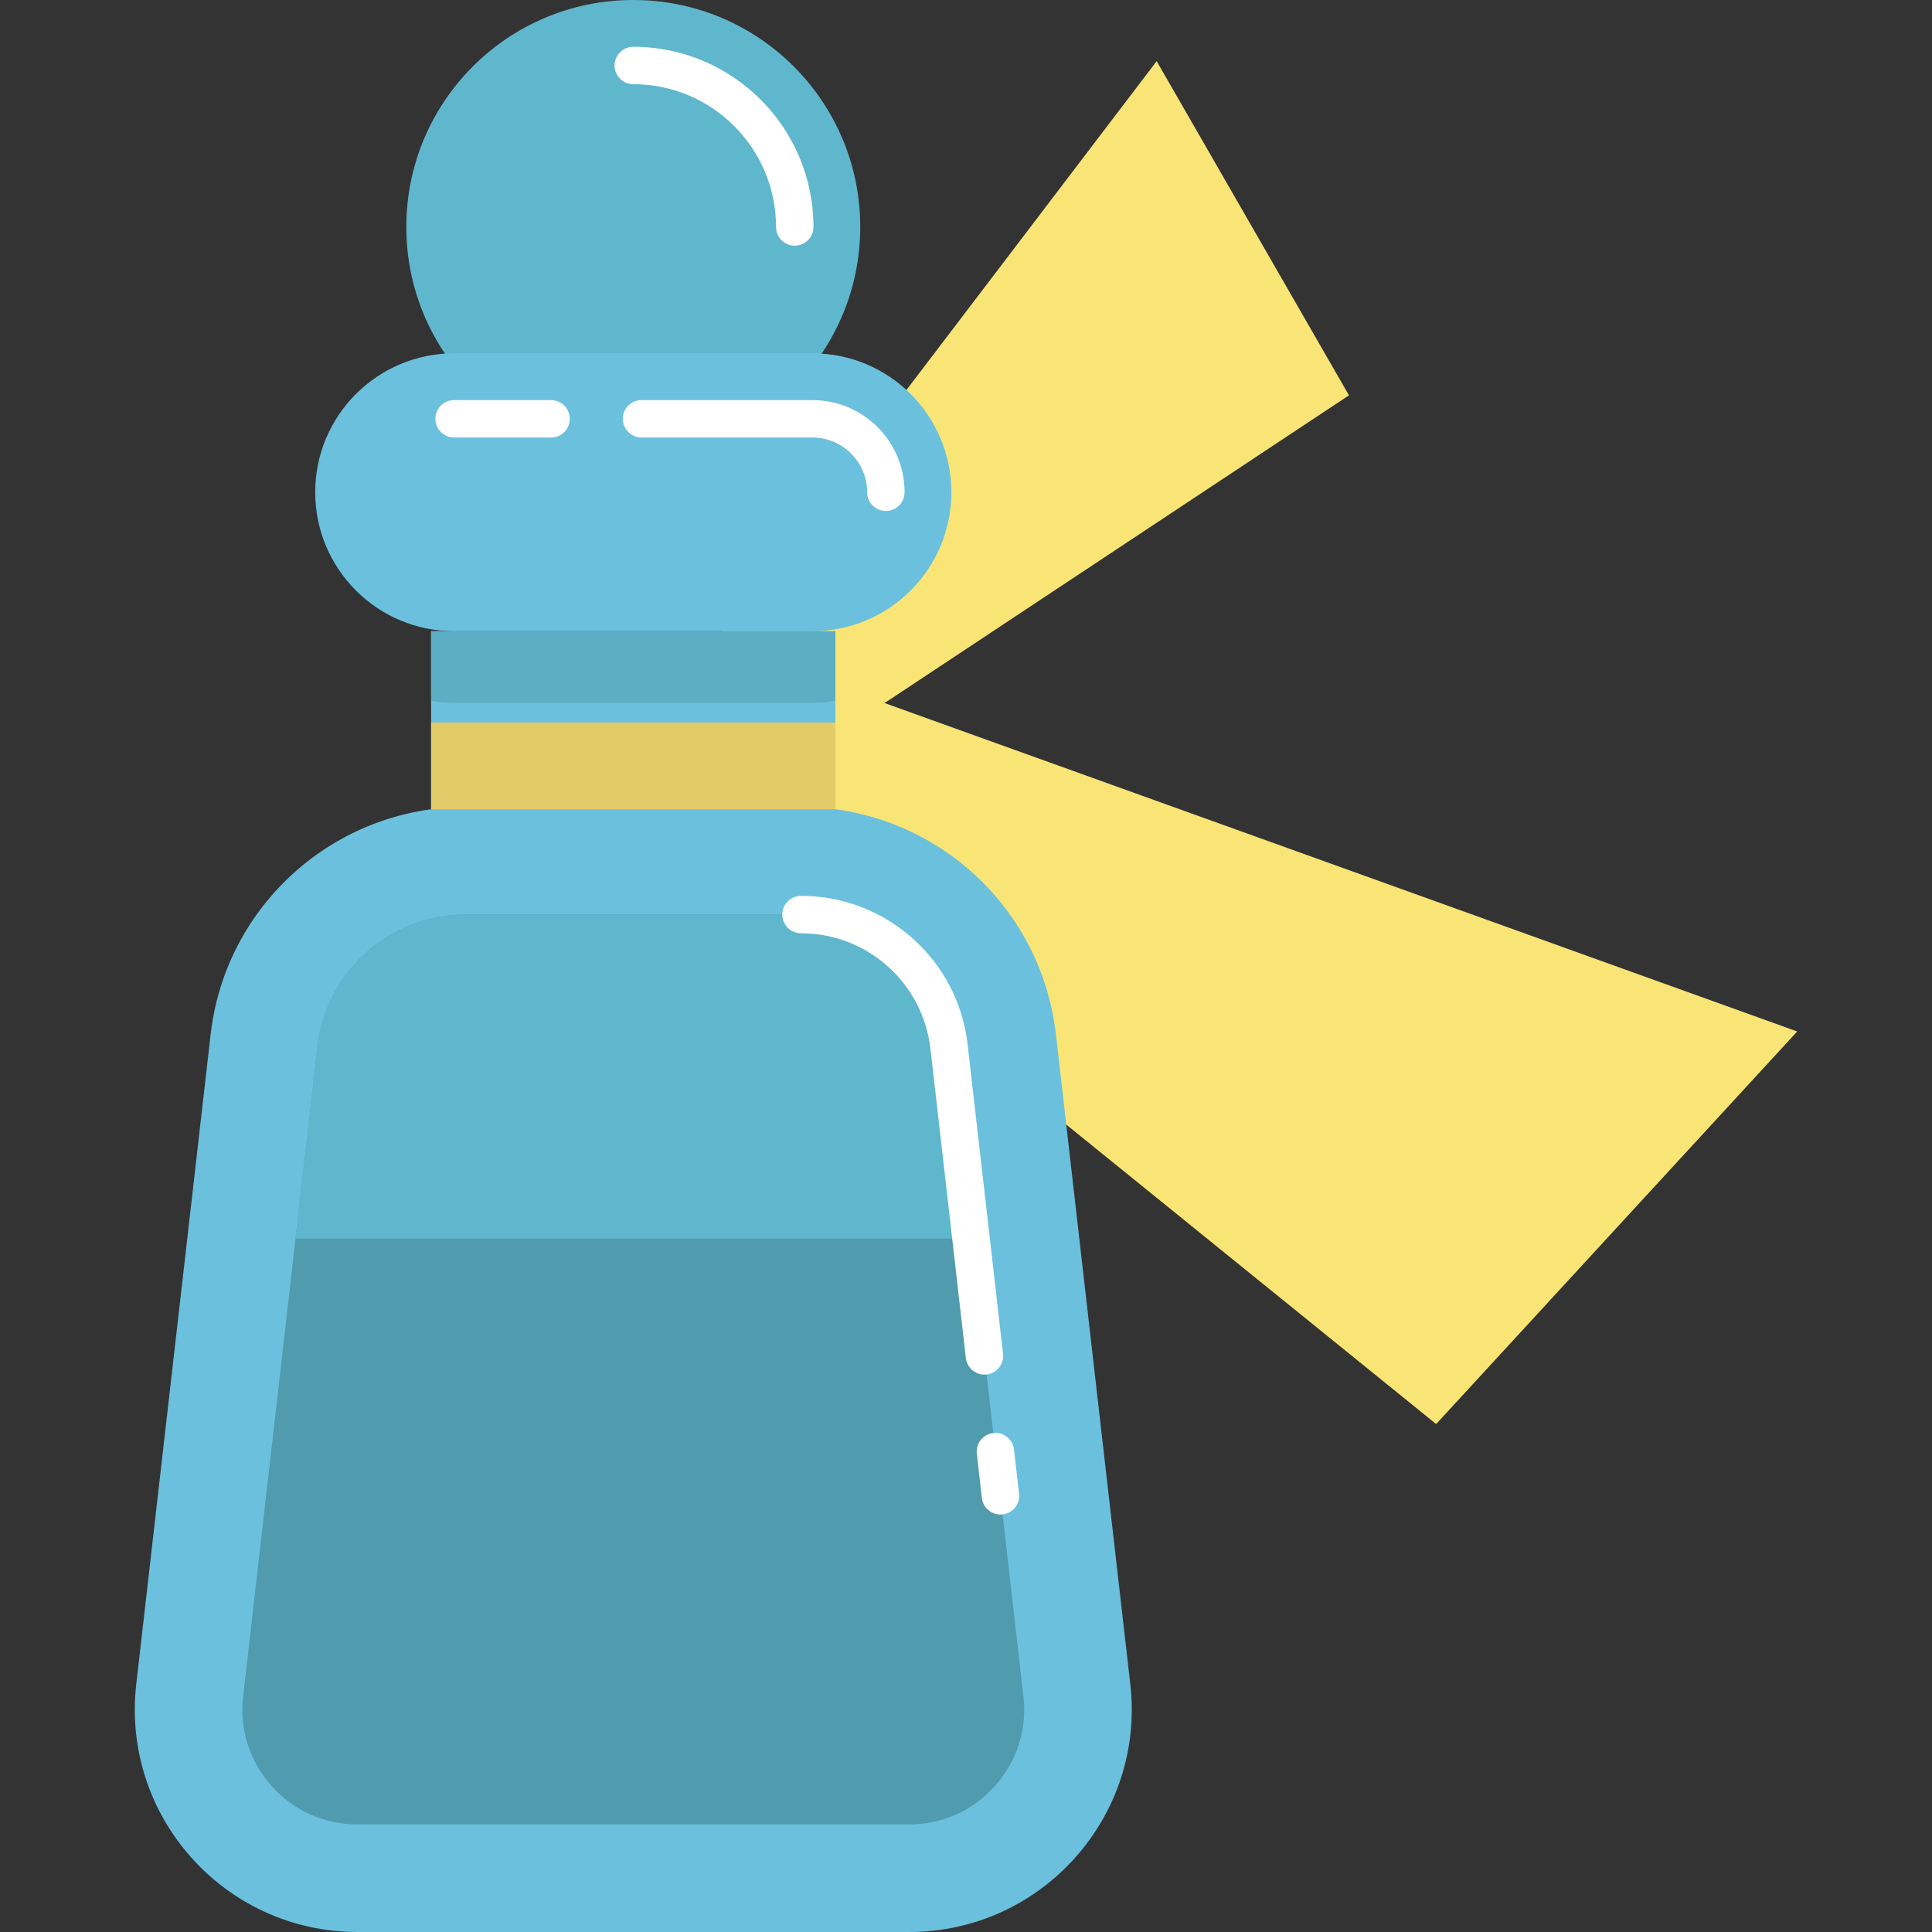
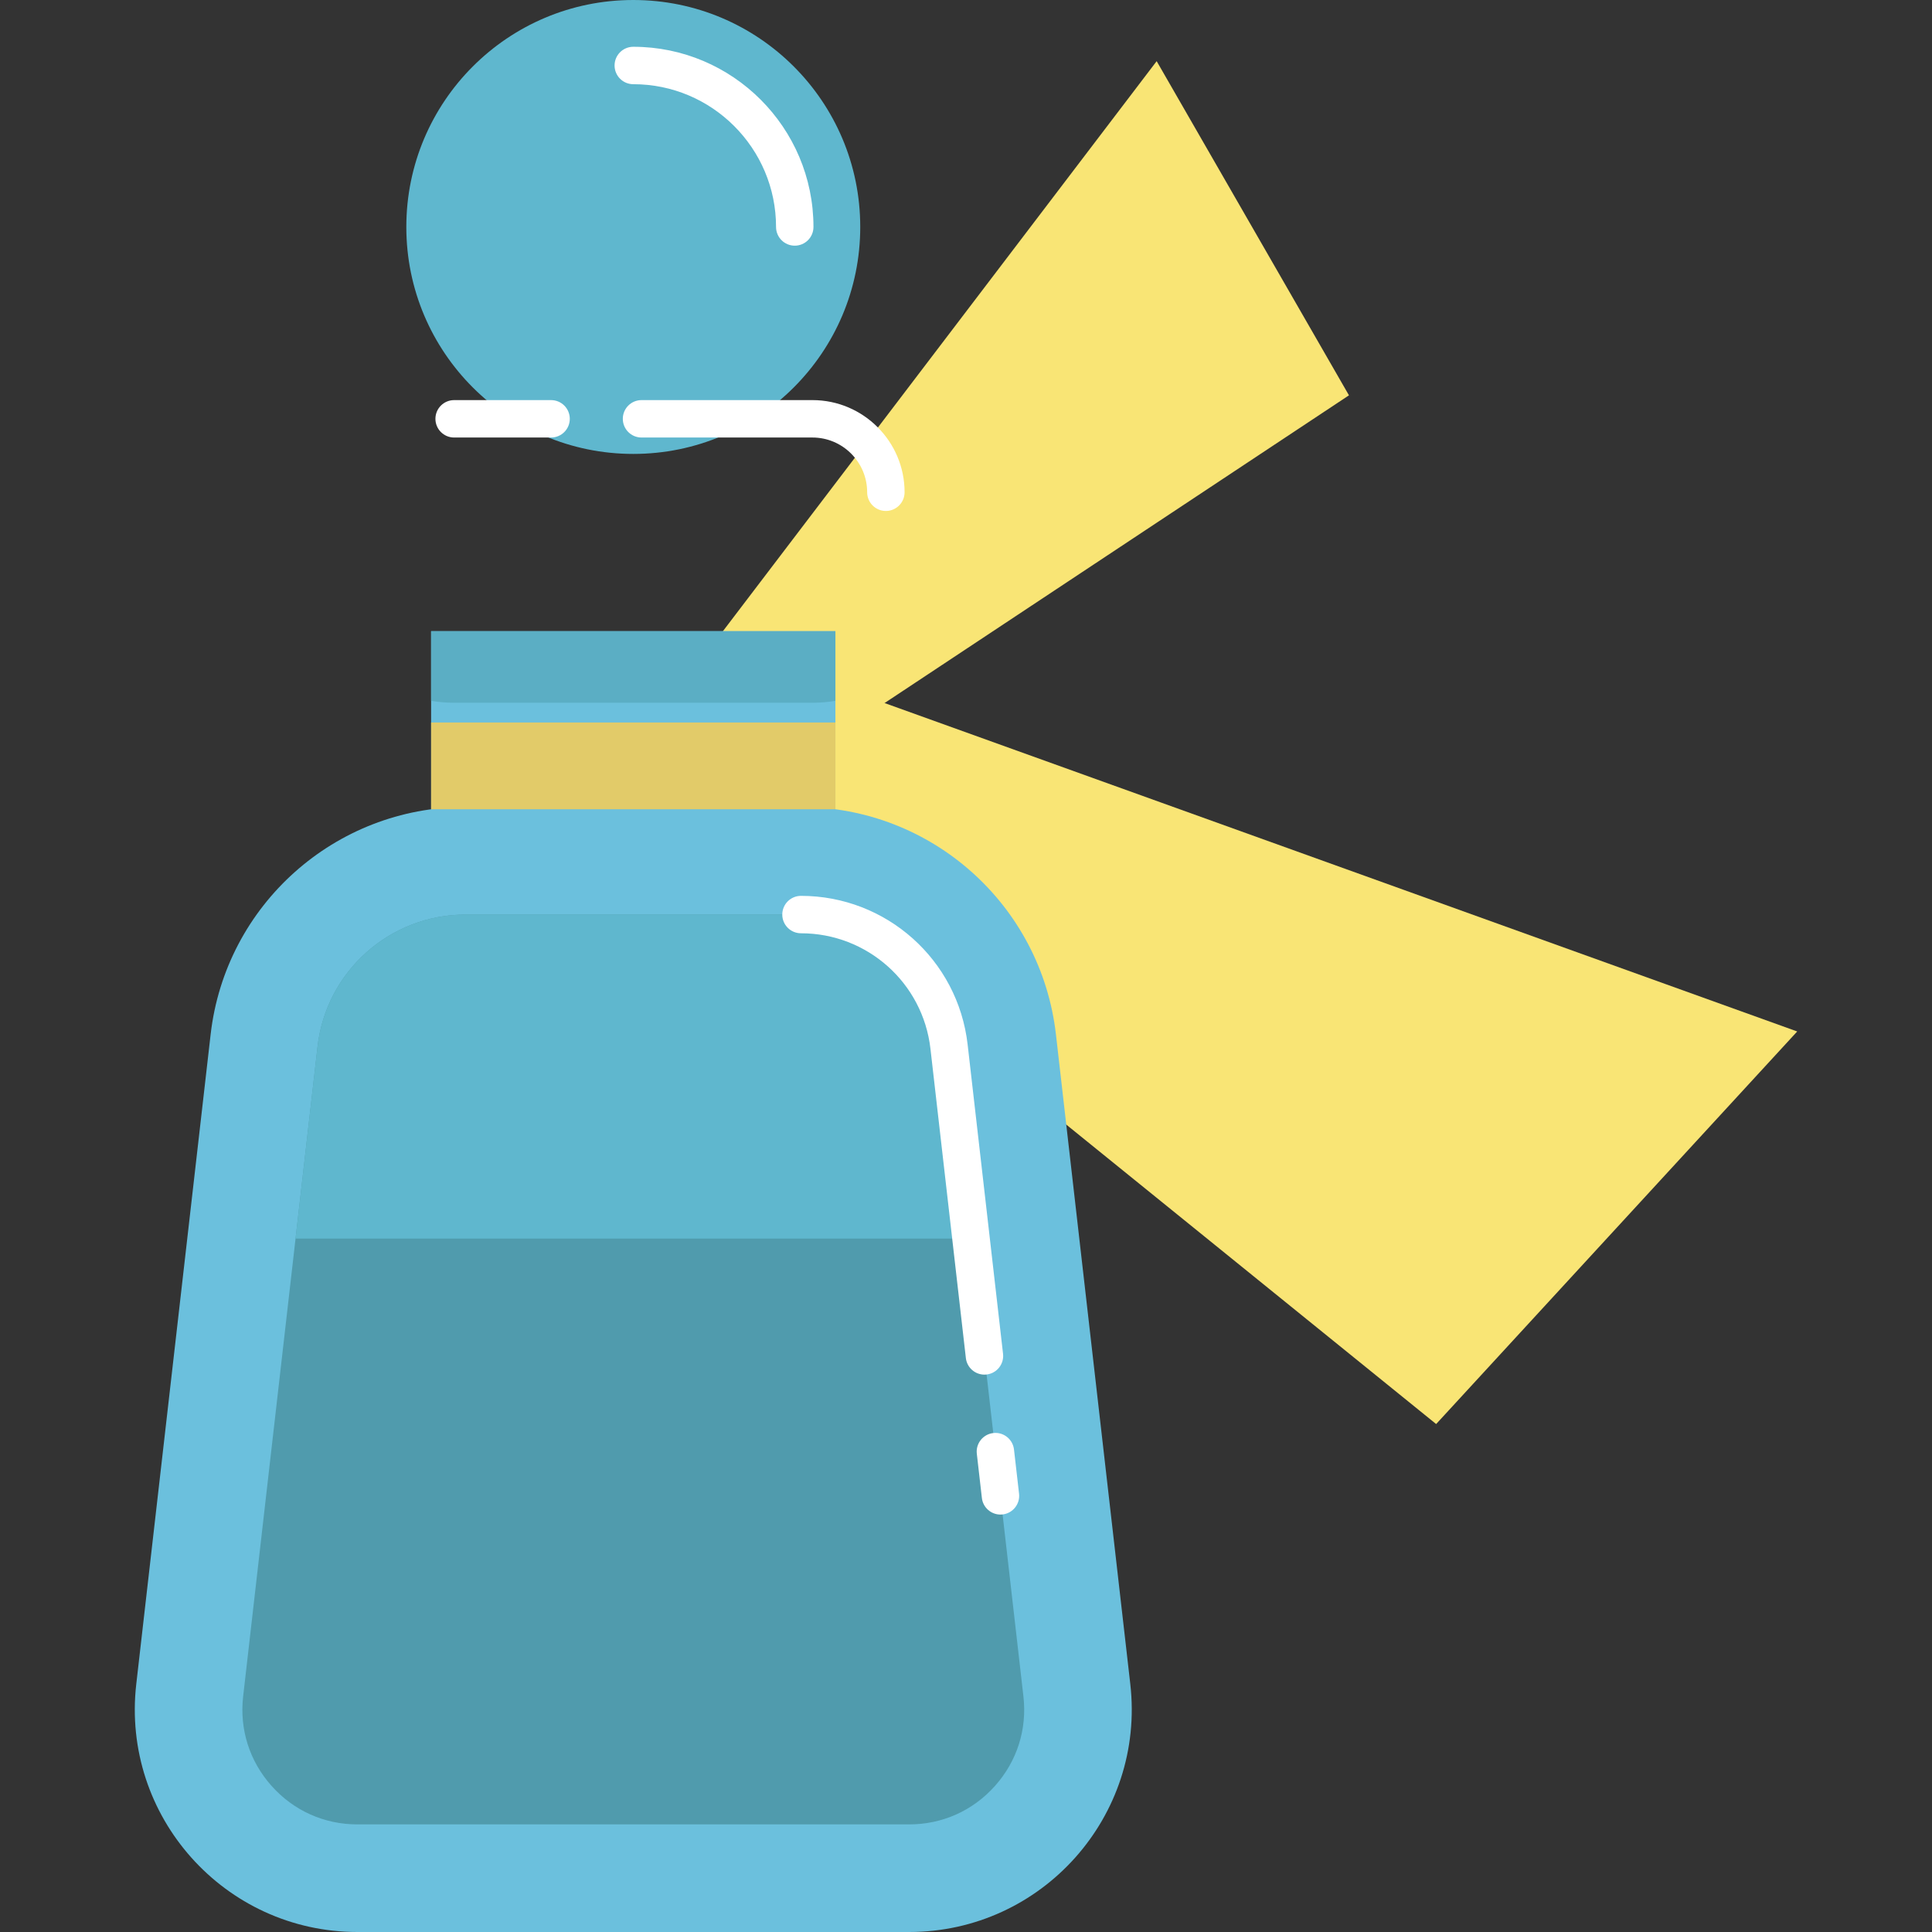
<svg xmlns="http://www.w3.org/2000/svg" version="1.1" id="Capa_1" viewBox="0 0 413.016 413.016" xml:space="preserve">
  <rect x="0" y="0" width="413.016" height="413.016" fill="#333333" stroke="none" />
  <g>
    <circle style="fill:#5FB7CE;" cx="135.381" cy="48.519" r="48.519" />
    <path style="fill:#FFFFFF;" d="M169.9,52.519c-2.209,0-4-1.791-4-4C165.9,31.69,152.209,18,135.381,18c-2.209,0-4-1.791-4-4   s1.791-4,4-4C156.62,10,173.9,27.279,173.9,48.519C173.9,50.728,172.109,52.519,169.9,52.519z" />
    <polygon style="fill:#F9E575;" points="162.799,140.829 384.2,220.504 307.014,304.428 142.99,171.638  " />
    <polygon style="fill:#F9E575;" points="144.267,148.432 247.267,13.074 288.376,84.512 161.209,168.778  " />
-     <path style="fill:#6BC0DD;" d="M173.678,134.933H97.083c-16.403,0-29.7-13.297-29.7-29.7v0c0-16.403,13.297-29.7,29.7-29.7h76.595   c16.403,0,29.7,13.297,29.7,29.7v0C203.378,121.636,190.081,134.933,173.678,134.933z" />
    <path style="fill:#FFFFFF;" d="M189.378,109.232c-2.209,0-4-1.791-4-4c0-6.451-5.249-11.7-11.7-11.7h-36.536c-2.209,0-4-1.791-4-4   s1.791-4,4-4h36.536c10.863,0,19.7,8.837,19.7,19.7C193.378,107.441,191.587,109.232,189.378,109.232z" />
    <path style="fill:#FFFFFF;" d="M117.808,93.533H97.083c-2.209,0-4-1.791-4-4s1.791-4,4-4h20.725c2.209,0,4,1.791,4,4   S120.017,93.533,117.808,93.533z" />
    <rect x="92.161" y="134.932" style="fill:#6BC0DD;" width="86.43" height="75.16" />
    <path style="fill:#5BAEC4;" d="M178.591,134.932v14.89c-1.59,0.27-3.24,0.41-4.91,0.41h-76.6c-1.68,0-3.32-0.14-4.92-0.41v-14.89   H178.591z" />
    <path style="fill:#6BC0DD;" d="M194.348,413.016H76.413c-28.428,0-50.515-24.76-47.282-53.003l15.898-138.886   c3.171-27.7,26.617-48.616,54.498-48.616h71.708c27.881,0,51.327,20.915,54.498,48.616l15.898,138.886   C244.863,388.256,222.776,413.016,194.348,413.016z" />
    <path style="fill:#509BAD;" d="M212.701,381.792c-4.73,5.3-11.25,8.22-18.35,8.22H76.411c-7.1,0-13.62-2.92-18.35-8.22   c-4.73-5.3-6.89-12.11-6.08-19.16l11.2-97.85l4.7-41.04c1.84-16.09,15.45-28.23,31.65-28.23h71.7c16.2,0,29.81,12.14,31.65,28.23   l4.7,41.04l11.2,97.85C219.591,369.682,217.431,376.492,212.701,381.792z" />
    <path style="fill:#5FB7CE;" d="M207.581,264.782h-144.4l4.7-41.04c1.84-16.09,15.45-28.23,31.65-28.23h71.7   c16.2,0,29.81,12.14,31.65,28.23L207.581,264.782z" />
-     <path style="fill:#FFFFFF;" d="M213.871,323.778c-2.006,0-3.736-1.505-3.969-3.545l-1.082-9.453   c-0.251-2.195,1.324-4.178,3.519-4.429c2.198-0.255,4.178,1.324,4.429,3.519l1.082,9.453c0.251,2.195-1.324,4.178-3.519,4.429   C214.177,323.77,214.023,323.778,213.871,323.778z" />
+     <path style="fill:#FFFFFF;" d="M213.871,323.778c-2.006,0-3.736-1.505-3.969-3.545l-1.082-9.453   c-0.251-2.195,1.324-4.178,3.519-4.429c2.198-0.255,4.178,1.324,4.429,3.519l1.082,9.453c0.251,2.195-1.324,4.178-3.519,4.429   z" />
    <path style="fill:#FFFFFF;" d="M210.448,293.864c-2.006,0-3.736-1.505-3.969-3.545l-7.571-66.122   c-1.609-14.073-13.507-24.685-27.676-24.685c-2.209,0-4-1.791-4-4s1.791-4,4-4c18.238,0,33.553,13.661,35.624,31.775l7.571,66.122   c0.251,2.195-1.324,4.178-3.519,4.429C210.753,293.855,210.599,293.864,210.448,293.864z" />
    <rect x="92.161" y="154.452" style="fill:#E2CB69;" width="86.43" height="18.55" />
  </g>
</svg>